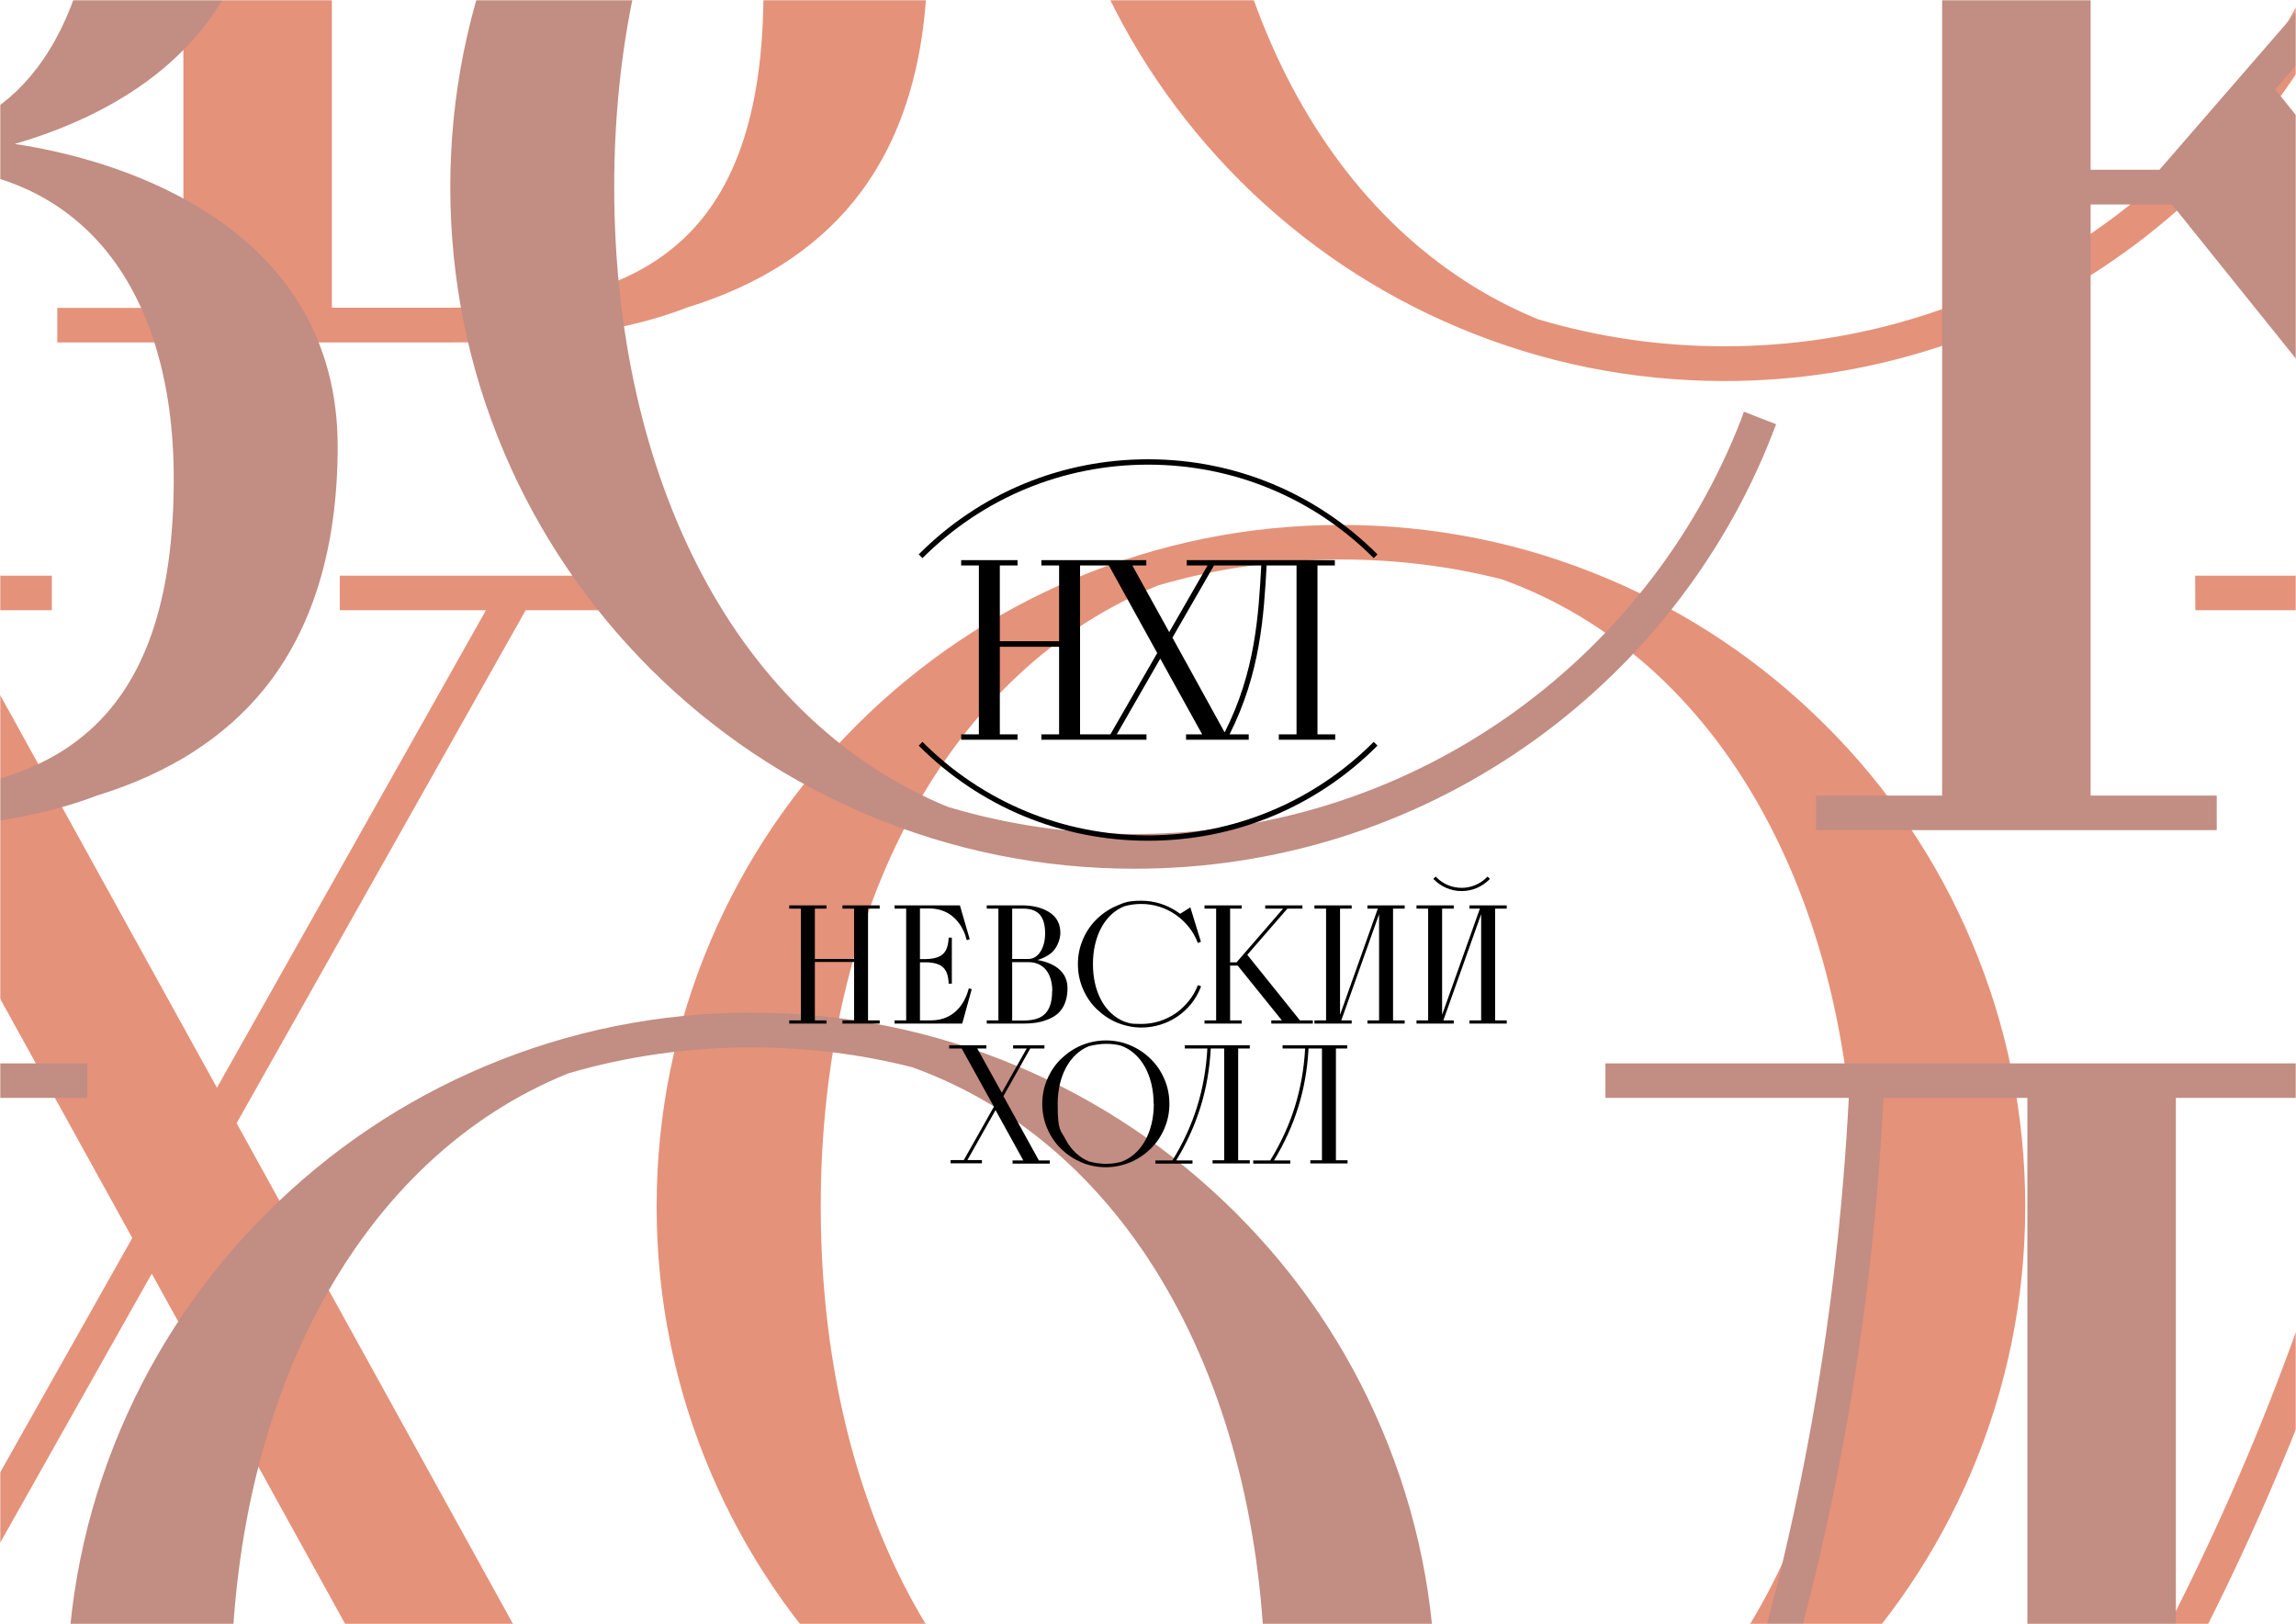
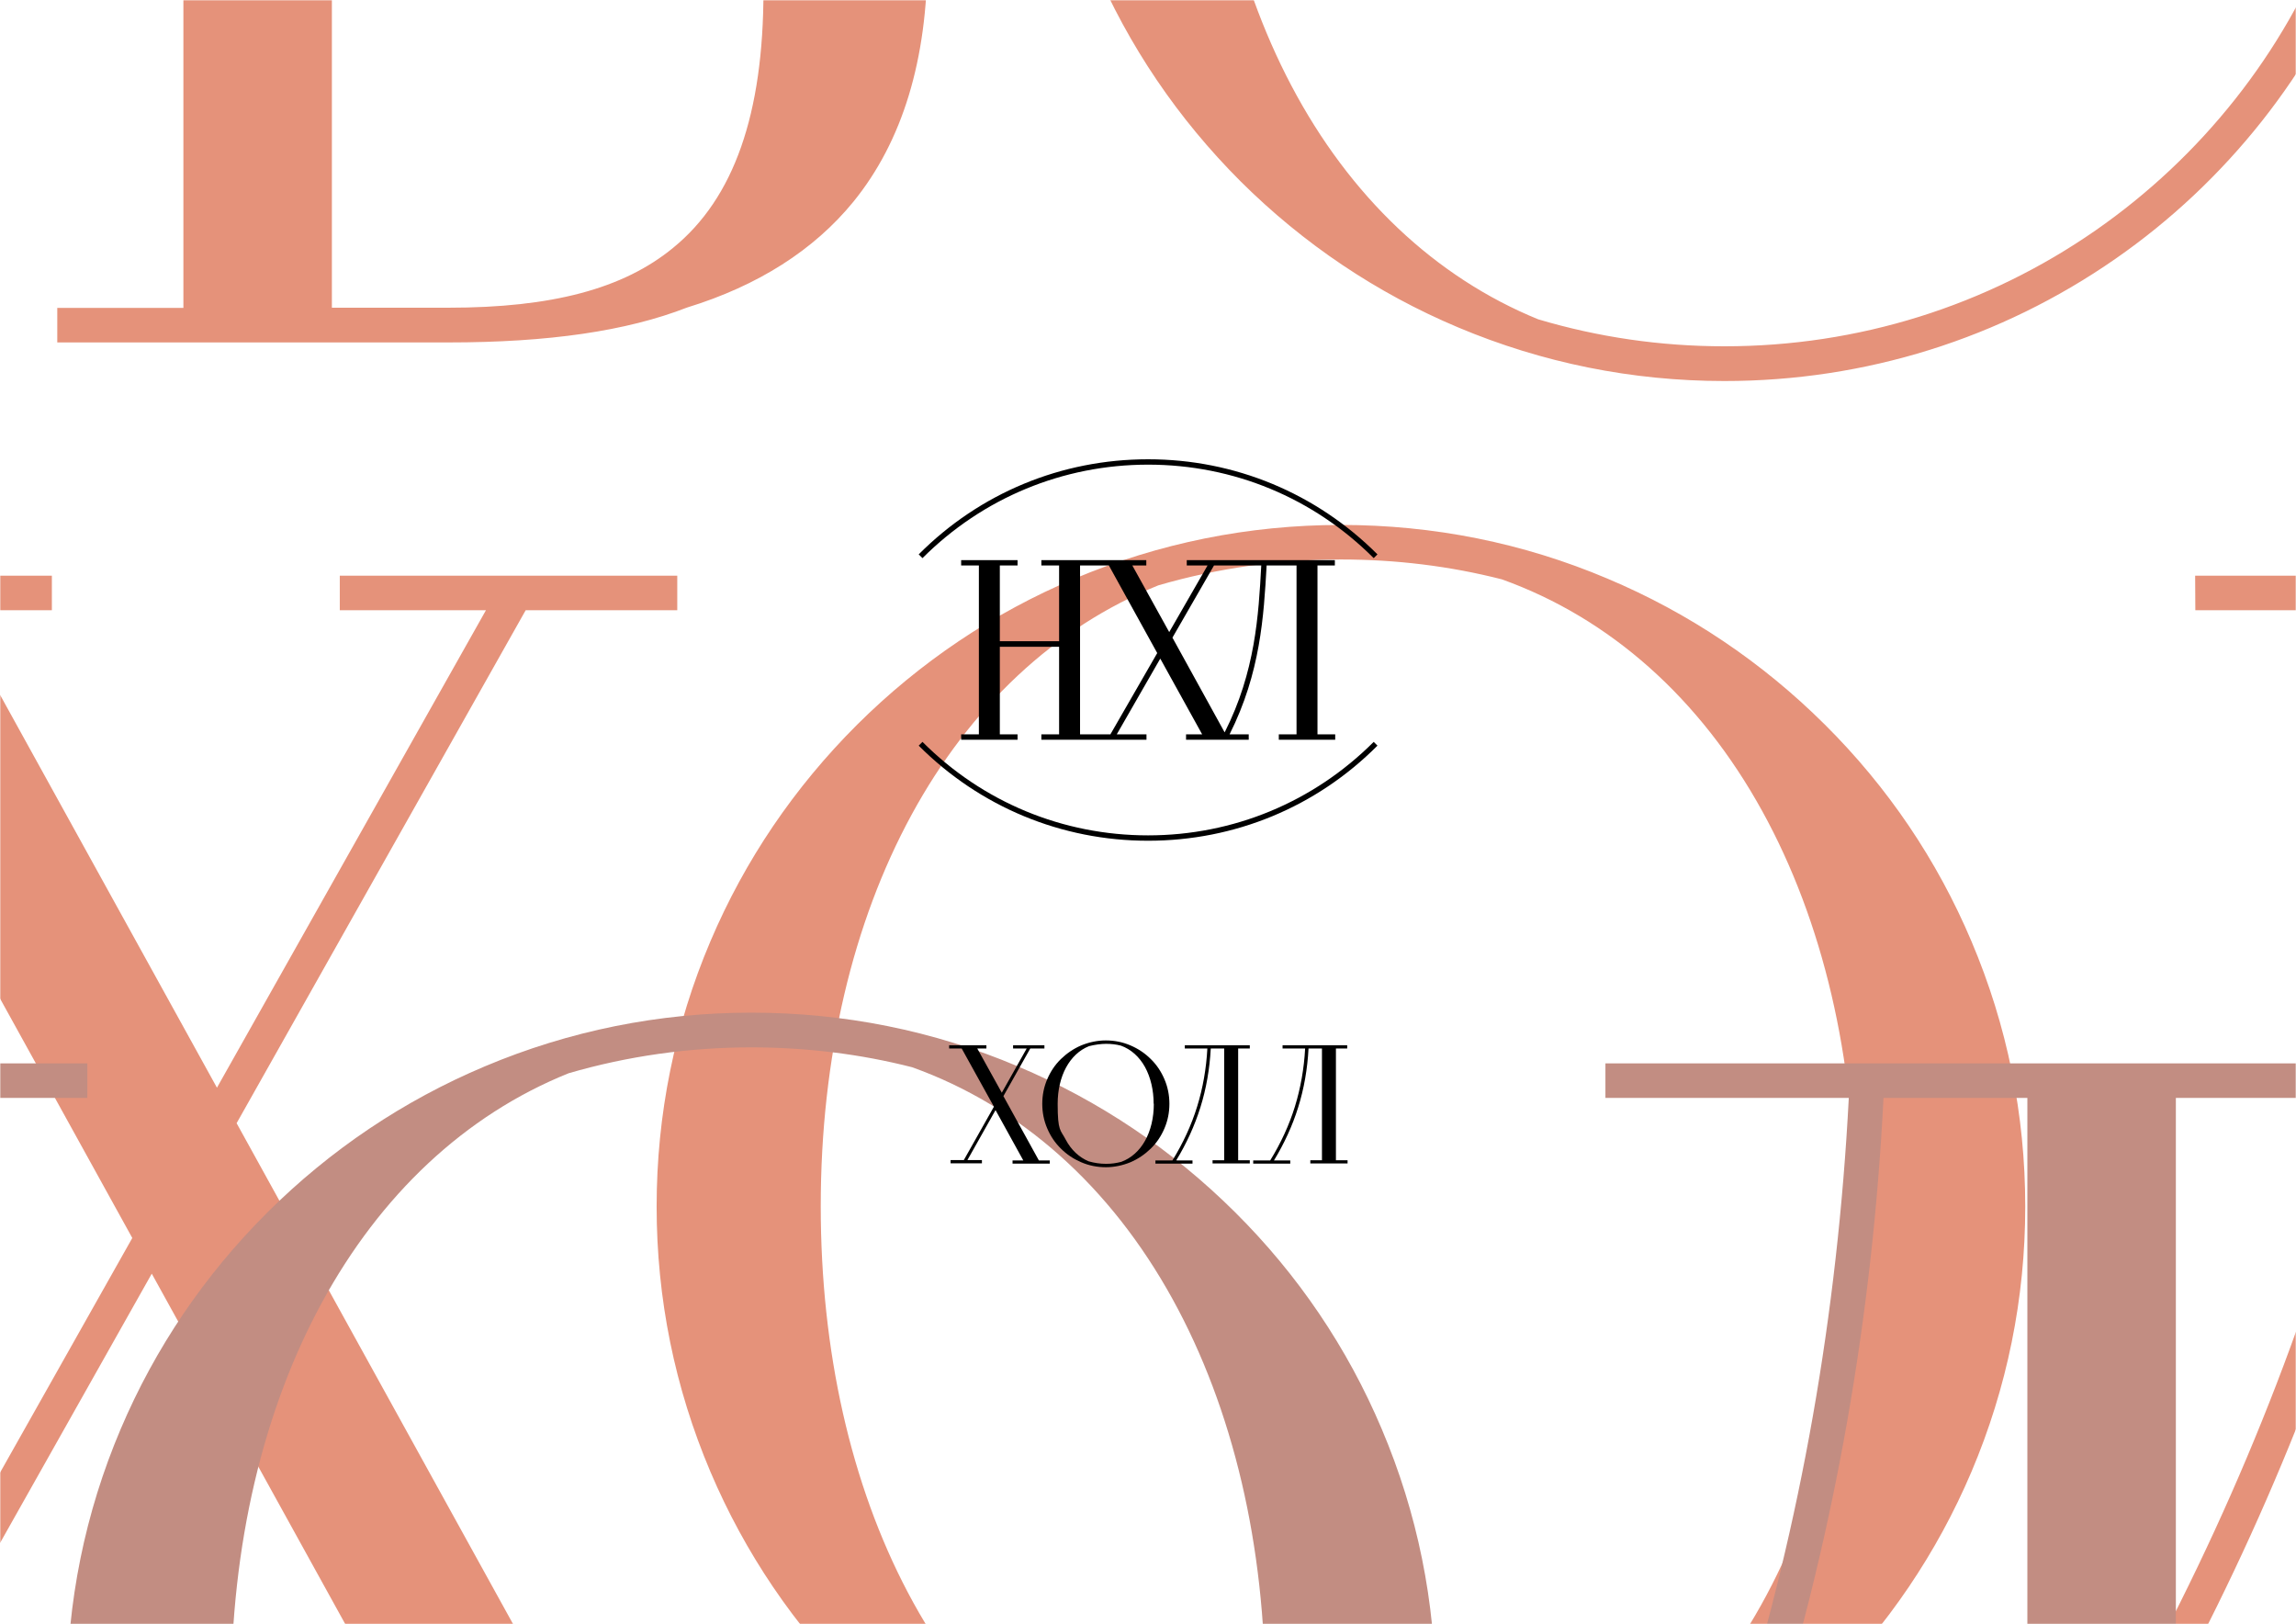
<svg xmlns="http://www.w3.org/2000/svg" width="960" height="679" viewBox="0 0 960 679" fill="none">
  <rect width="960" height="679" fill="white" />
  <mask id="mask0_249_52" style="mask-type:luminance" maskUnits="userSpaceOnUse" x="0" y="0" width="960" height="679">
    <path d="M960 0H0V679H960V0Z" fill="white" />
  </mask>
  <g mask="url(#mask0_249_52)">
    <path d="M98.934 469.55L219.801 255.099H283.178V240.662H142.072V255.099H203.191L90.71 454.71L-19.514 255.099H21.689V240.662H-145.863V255.099H-89.663L55.313 517.537L-79.987 757.554H-139.413V771.991H1.693V757.554H-63.377L63.456 532.457L188.435 758.764H140.298V773.2H307.851V758.764H258.585L98.934 469.55ZM775.595 504.31C775.595 442.209 762.21 385.108 736.811 339.057C710.848 291.956 673.193 258.406 627.958 242.195C606.188 236.63 583.53 233.888 560.712 233.888C534.668 233.888 509.027 237.517 484.353 244.695C397.271 279.697 343.167 379.14 343.167 504.31C343.167 564.718 355.746 620.528 379.613 665.773C404.044 712.148 439.684 745.86 482.821 763.522C507.898 771.023 534.103 774.813 560.712 774.813C584.014 774.813 607.075 771.91 629.249 766.103C719.556 733.198 775.595 632.948 775.595 504.31ZM824.296 615.286C809.863 649.24 789.222 679.645 763.016 705.857C736.73 731.988 706.171 752.554 672.064 766.91C636.828 781.749 599.334 789.33 560.712 789.33C522.089 789.33 484.595 781.83 449.359 766.91C415.252 752.554 384.693 731.988 358.407 705.857C332.121 679.726 311.479 649.24 297.046 615.286C282.129 580.122 274.55 542.861 274.55 504.391C274.55 465.92 282.129 428.579 297.046 393.496C311.479 359.542 332.121 329.136 358.407 302.925C384.693 276.794 415.252 256.228 449.359 241.872C484.595 227.032 522.089 219.451 560.712 219.451C599.334 219.451 636.828 226.952 672.064 241.872C706.171 256.228 736.73 276.794 763.016 302.925C789.302 329.056 809.944 359.542 824.296 393.496C839.213 428.66 846.793 465.92 846.793 504.391C846.793 542.781 839.213 580.122 824.296 615.286ZM1647.55 255.099V240.662H1356.22V255.099H1457.98C1453.38 345.105 1437.9 432.854 1411.94 516.085C1385.73 600.043 1348.16 681.662 1300.26 758.764H1223.34V773.2H1308.25H1390.89V758.764H1317.28C1363.64 682.871 1400.09 602.704 1425.73 520.36C1452.09 435.757 1467.82 346.557 1472.41 255.099H1532.56V758.764H1479.83V773.2H1647.38V758.764H1594.65V255.099H1647.55ZM917.829 240.662H1209.07V255.099H1156.34V758.764H1209.07V773.2H1041.52V758.764H1094.25V255.099H1034.1C1029.5 346.557 1013.78 435.757 987.414 520.36C961.773 602.704 925.247 682.871 878.965 758.764H952.581V773.2H870.015H785.029V758.764H861.951C909.847 681.662 947.421 600.043 973.626 516.085C999.59 432.934 1014.99 345.186 1019.67 255.099H917.91L917.829 240.662Z" fill="#E5927A" />
    <path d="M-57.167 -15.807L-58.054 -11.533L-62.086 2.984C-74.342 40.89 -114.9 128.719 -226.333 128.719H-276.163V-132.267H-238.024C-206.094 -130.009 -184.565 -122.428 -170.455 -108.314C-156.102 -93.958 -148.604 -72.344 -146.91 -40.245L-146.749 -36.454H-132.477V-243.566H-146.749L-146.91 -239.775C-150.539 -171.222 -180.131 -146.946 -259.875 -146.946V-146.865H-276.163V-375.027H-235.202C-188.113 -375.027 -148.684 -359.622 -117.964 -329.217C-92.968 -304.457 -79.26 -275.342 -72.165 -255.179L-65.634 -232.92L-51.765 -236.952L-96.435 -389.463H-390.982V-375.027H-338.249V128.638H-390.982V143.075H-86.034L-42.976 -11.936L-51.039 -14.194L-57.167 -15.807ZM1197.86 -166.544L1378.56 -374.946H1446.61V-389.382H1279.06V-374.946H1359.45L1149.57 -132.913H1120.78V-374.946H1173.51V-389.382H1005.96V-374.946H1058.69V128.719H1005.96V143.155H1173.51V128.719H1120.78V-118.476H1154.81L1156.18 -116.782L1353.48 128.719H1305.67V143.155H1492.98V128.719H1435.24L1197.86 -166.544ZM319.221 -3.871C319.221 -44.519 308.981 -78.07 289.549 -100.814C271.003 -122.509 244.556 -134.042 213.11 -134.042H138.767V128.638H187.469C230.768 128.638 260.602 120.735 281.405 103.637C306.884 82.909 319.221 47.665 319.221 -3.871ZM138.767 -148.478H213.029C232.703 -148.478 251.007 -159.285 264.553 -178.884C278.986 -199.853 286.968 -229.694 286.968 -262.922C286.968 -298.166 280.76 -323.975 267.939 -341.798C251.974 -364.058 225.688 -374.946 187.469 -374.946H138.767V-148.478ZM371.47 -77.344C382.275 -60.004 387.758 -39.841 387.758 -17.421C387.758 24.841 377.356 59.117 356.795 84.361C340.346 104.524 316.963 119.444 287.291 128.558C262.053 138.397 229.397 143.155 187.55 143.155H23.948V128.719H76.681V-374.946H23.948V-389.382H27.98C44.509 -389.382 189.162 -389.382 190.049 -389.382C198.435 -389.382 242.46 -388.495 283.017 -370.752C304.385 -361.397 321.398 -348.896 333.412 -333.491C348.087 -314.78 355.505 -291.876 355.505 -265.341C355.505 -228.484 342.04 -198.401 315.431 -175.738C295.677 -158.963 271.971 -149.285 252.7 -143.72C271.971 -140.816 303.82 -133.558 332.203 -115.653C349.055 -105.088 362.198 -92.184 371.47 -77.344ZM974.433 -27.986C964.677 -2.984 951.212 20.485 934.44 41.616C917.83 62.585 898.237 80.974 876.224 96.297C830.587 127.993 776.886 144.768 721.008 144.768C694.4 144.768 668.275 140.978 643.118 133.477C600.061 115.895 564.341 82.103 539.91 35.728C516.123 -9.436 503.545 -65.327 503.545 -125.735C503.545 -250.905 557.649 -350.347 644.731 -385.35C669.323 -392.528 695.045 -396.157 721.089 -396.157C776.805 -396.157 830.425 -379.462 875.982 -347.928C897.914 -332.685 917.507 -314.377 934.118 -293.489C950.889 -272.439 964.354 -249.05 974.111 -224.129L975.562 -220.338L989.028 -225.661L941.213 -380.188L895.576 -351.477C891.786 -354.38 887.916 -357.203 884.126 -359.784C836.07 -393.012 779.708 -410.594 721.008 -410.594C682.386 -410.594 644.892 -403.093 609.656 -388.173C575.549 -373.817 544.989 -353.251 518.704 -327.12C492.418 -300.989 471.776 -270.503 457.423 -236.549C442.507 -201.385 434.927 -164.124 434.927 -125.654C434.927 -87.183 442.507 -49.842 457.423 -14.759C471.857 19.195 492.498 49.6 518.704 75.812C544.989 101.943 575.549 122.509 609.656 136.865C644.892 151.704 682.386 159.286 721.008 159.286C779.869 159.286 836.392 141.623 884.449 108.234C907.59 92.184 928.232 72.747 945.729 50.649C963.387 28.309 977.578 3.629 987.818 -22.744L989.27 -26.534L975.804 -31.776L974.433 -27.986ZM2162.62 -453.5C2209.55 -453.5 2253.73 -471.808 2286.87 -504.955L2289.7 -507.778L2279.46 -518.021L2276.63 -515.198C2246.16 -484.712 2205.68 -467.936 2162.62 -467.936C2119.56 -467.936 2079.01 -484.712 2048.61 -515.198L2045.79 -518.021L2035.55 -507.778L2038.37 -504.955C2071.51 -471.808 2115.61 -453.5 2162.62 -453.5ZM2365.57 -374.946V-389.382H2198.02V-374.946H2244.54L2074.49 102.991V-374.946H2127.22V-389.382H1959.67V-374.946H2012.4V128.719H1959.67V143.155H2127.22V128.719H2080.7L2250.75 -349.218V128.719H2198.02V143.155H2365.57V128.719H2312.84V-374.946H2365.57ZM1738.5 -374.946H1785.02L1615.05 102.991V-374.946H1667.78V-389.382H1500.23V-374.946H1552.97V128.719H1500.23V143.155H1667.78V128.719H1621.26L1791.23 -349.218V128.719H1738.5V143.155H1906.05V128.719H1853.32V-374.946H1906.05V-389.382H1738.5V-374.946ZM-625.54 -389.382H-457.987V-374.946H-510.72V128.719H-457.987V143.155H-625.54V128.719H-572.807V-133.961H-749.067V128.719H-696.334V143.155H-863.887V128.719H-811.154V-374.946H-863.887V-389.382H-696.334V-374.946H-749.067V-148.478H-572.807V-374.946H-625.54V-389.382Z" fill="#E5927A" />
    <path d="M-147.718 673.435L-26.851 458.984H36.525V444.548H-104.58V458.984H-43.461L-155.942 658.595L-266.166 458.984H-224.963V444.548H-392.516V458.984H-336.315L-191.34 721.422L-326.559 961.439H-385.984V975.876H-244.879V961.439H-309.949L-183.115 736.343L-58.136 962.649H-106.273V977.086H61.279V962.649H12.013L-147.718 673.435ZM529.023 708.276C529.023 646.175 515.638 589.074 490.239 543.023C464.276 495.922 426.621 462.372 381.387 446.161C359.616 440.596 336.959 437.854 314.14 437.854C288.096 437.854 262.455 441.483 237.782 448.661C150.7 483.663 96.596 583.106 96.596 708.276C96.596 768.684 109.174 824.494 133.041 869.739C157.473 916.114 193.112 949.826 236.25 967.488C261.326 974.989 287.531 978.779 314.14 978.779C337.442 978.779 360.503 975.876 382.677 970.069C472.904 937.164 529.023 836.834 529.023 708.276ZM577.725 819.171C563.292 853.125 542.65 883.531 516.445 909.742C490.159 935.873 459.599 956.439 425.492 970.795C390.256 985.635 352.762 993.216 314.14 993.216C275.517 993.216 238.024 985.715 202.788 970.795C168.68 956.439 138.121 935.873 111.835 909.742C85.549 883.611 64.907 853.125 50.474 819.171C35.558 784.007 27.978 746.747 27.978 708.276C27.978 669.806 35.558 632.464 50.474 597.381C64.907 563.427 85.549 533.022 111.835 506.81C138.121 480.679 168.68 460.113 202.788 445.758C238.024 430.918 275.517 423.337 314.14 423.337C352.762 423.337 390.256 430.837 425.492 445.758C459.599 460.113 490.159 480.679 516.445 506.81C542.731 532.941 563.372 563.427 577.725 597.381C592.642 632.545 600.221 669.806 600.221 708.276C600.221 746.747 592.642 784.007 577.725 819.171ZM1400.89 458.984V444.548H1109.65V458.984H1211.41C1206.81 548.991 1191.33 636.739 1165.37 719.971C1139.16 803.928 1101.59 885.547 1053.69 962.649H976.771V977.086H1061.68H1144.32V962.649H1070.71C1117.07 886.757 1153.52 806.59 1179.16 724.245C1205.52 639.642 1221.25 550.442 1225.84 458.984H1285.99V962.649H1233.26V977.086H1400.81V962.649H1348.16V458.984H1400.89ZM671.257 444.548H962.499V458.984H909.766V962.649H962.499V977.086H794.946V962.649H847.679V458.984H787.528C782.932 550.442 767.209 639.642 740.842 724.245C715.202 806.59 678.675 886.757 632.393 962.649H706.009V977.086H623.362H538.376V962.649H615.299C663.194 885.547 700.768 803.928 726.974 719.971C752.937 636.82 768.338 549.071 773.014 458.984H671.257V444.548Z" fill="#C28D82" />
-     <path d="M-303.82 188.078L-304.707 192.352L-308.738 206.87C-320.994 244.776 -361.552 332.604 -472.985 332.604H-522.815V71.618H-484.676C-452.746 73.876 -431.218 81.457 -417.107 95.571C-402.755 109.927 -395.256 131.542 -393.563 163.641L-393.401 167.431H-379.13V-39.519H-393.401L-393.563 -35.728C-397.191 32.825 -426.783 57.101 -506.528 57.101V57.182H-522.815V-170.98H-481.854C-434.765 -170.98 -395.337 -155.576 -364.616 -125.17C-339.62 -100.41 -325.913 -71.295 -318.817 -51.133L-312.286 -28.873L-298.417 -32.906L-343.007 -185.497H-637.554V-171.06H-584.821V332.604H-637.554V347.041H-332.605L-289.548 192.03L-297.611 189.772L-303.82 188.078ZM951.292 37.341L1131.99 -171.06H1200.04V-185.497H1032.49V-171.06H1112.88L902.913 70.973H874.128V-171.06H926.861V-185.497H759.308V-171.06H812.041V332.604H759.308V347.041H926.861V332.604H874.128V85.49H908.154L909.525 87.184L1106.83 332.685H1059.02V347.122H1246.32V332.685H1188.59L951.292 37.341ZM72.649 200.095C72.649 159.447 62.409 125.896 42.977 103.153C24.432 81.457 -2.016 69.924 -33.462 69.924H-107.804V332.604H-59.103C-15.804 332.604 14.03 324.701 34.833 307.603C60.232 286.795 72.649 251.631 72.649 200.095ZM-107.804 55.407H-33.542C-13.868 55.407 4.435 44.6 17.981 25.002C32.414 4.033 40.397 -25.808 40.397 -59.036C40.397 -94.281 34.188 -120.089 21.368 -137.913C5.403 -160.173 -20.883 -171.06 -59.103 -171.06H-107.804V55.407ZM124.899 126.622C135.703 143.962 141.186 164.125 141.186 186.546C141.186 228.807 130.785 263.083 110.224 288.327C93.775 308.49 70.392 323.41 40.719 332.524C15.32 342.282 -17.255 347.122 -59.103 347.122H-222.624V332.685H-169.891V-170.98H-222.624V-185.497H-218.592C-202.063 -185.497 -57.409 -185.497 -56.523 -185.497C-48.137 -185.497 -4.112 -184.61 36.446 -166.867C57.813 -157.511 74.826 -145.01 86.841 -129.606C101.515 -110.895 108.934 -87.99 108.934 -61.456C108.934 -24.599 95.468 5.484 68.86 28.147C49.105 44.923 25.399 54.601 6.128 60.166C25.399 63.069 57.249 70.328 85.631 88.232C102.402 98.797 115.626 111.702 124.899 126.622ZM727.781 175.9C718.025 200.901 704.559 224.371 687.788 245.501C671.178 266.471 651.584 284.859 629.572 300.183C583.935 331.879 530.234 348.654 474.356 348.654C447.748 348.654 421.623 344.863 396.466 337.363C353.409 319.781 317.689 285.988 293.257 239.614C269.39 194.369 256.812 138.558 256.812 78.151C256.812 -47.019 310.916 -146.462 397.998 -181.464C422.591 -188.642 448.312 -192.272 474.356 -192.272C530.073 -192.272 583.693 -175.577 629.25 -144.042C651.181 -128.799 670.775 -110.492 687.385 -89.603C704.156 -68.553 717.622 -45.164 727.378 -20.243L728.83 -16.453L742.295 -21.776L694.48 -176.303L648.843 -147.591C645.053 -150.495 641.183 -153.317 637.393 -155.898C589.337 -189.126 532.975 -206.708 474.275 -206.708C435.653 -206.708 398.159 -199.208 362.923 -184.287C328.816 -169.931 298.257 -149.365 271.971 -123.235C245.685 -97.104 225.043 -66.618 210.691 -32.663C195.855 2.42 188.275 39.761 188.275 78.231C188.275 116.702 195.854 154.043 210.771 189.126C225.204 223.08 245.846 253.486 272.051 279.697C298.337 305.828 328.897 326.394 363.004 340.75C398.24 355.59 435.734 363.171 474.356 363.171C533.217 363.171 589.74 345.509 637.796 312.119C660.938 296.07 681.579 276.633 699.076 254.534C716.735 232.194 730.926 207.515 741.166 181.142L742.617 177.351L729.152 172.109L727.781 175.9ZM1915.97 -249.614C1962.9 -249.614 2007.08 -267.922 2040.22 -301.07L2043.04 -303.893L2032.8 -314.135L2029.98 -311.312C1999.5 -280.826 1959.03 -264.051 1915.97 -264.051C1872.91 -264.051 1832.35 -280.826 1801.96 -311.312L1799.13 -314.135L1788.89 -303.893L1791.72 -301.07C1824.94 -267.842 1869.04 -249.614 1915.97 -249.614ZM2118.92 -171.06V-185.497H1951.37V-171.06H1997.89L1827.84 306.877V-171.06H1880.57V-185.497H1713.02V-171.06H1765.75V332.604H1713.02V347.041H1880.57V332.604H1834.05L2004.1 -145.333V332.604H1951.37V347.041H2118.92V332.604H2066.19V-171.06H2118.92ZM1491.93 -171.06H1538.45L1368.4 306.877V-171.06H1421.13V-185.497H1253.58V-171.06H1306.31V332.604H1253.58V347.041H1421.13V332.604H1374.61L1544.66 -145.333V332.604H1491.93V347.041H1659.48V332.604H1606.75V-171.06H1659.48V-185.497H1491.93V-171.06ZM-872.192 -185.497H-704.639V-171.06H-757.373V332.604H-704.639V347.041H-872.192V332.604H-819.459V69.924H-995.72V332.604H-942.987V347.041H-1110.54V332.604H-1057.81V-171.06H-1110.54V-185.497H-942.987V-171.06H-995.72V55.407H-819.459V-171.06H-872.192V-185.497Z" fill="#C28D82" />
  </g>
  <path d="M419.545 458.234L430.775 438.319H436.69V436.971H423.588V438.319H429.278L418.871 456.812L408.614 438.319H412.432V436.971H396.859V438.319H402.1L415.577 462.651L402.999 484.962H397.458V486.31H410.56V484.962H404.496L416.25 464.074L427.855 485.112H423.363V486.46H438.936V485.112H434.369L419.545 458.234ZM482.36 461.453C482.36 455.688 481.087 450.373 478.766 446.105C476.37 441.763 472.851 438.618 468.659 437.121C466.637 436.597 464.541 436.372 462.445 436.372C460.348 436.372 457.653 436.747 455.332 437.346C447.246 440.565 442.23 449.849 442.23 461.453C442.23 473.058 443.428 472.235 445.599 476.427C447.845 480.695 451.214 483.839 455.182 485.486C457.503 486.16 459.974 486.535 462.445 486.535C464.915 486.535 466.712 486.235 468.808 485.711C477.194 482.641 482.435 473.358 482.435 461.379M486.852 471.785C485.504 474.93 483.632 477.775 481.162 480.171C478.691 482.566 475.846 484.513 472.702 485.861C469.407 487.208 465.963 487.957 462.37 487.957C458.776 487.957 455.332 487.283 452.038 485.861C448.893 484.513 446.048 482.641 443.578 480.171C441.107 477.775 439.235 474.93 437.888 471.785C436.465 468.491 435.791 465.047 435.791 461.453C435.791 457.86 436.465 454.416 437.888 451.121C439.235 447.977 441.107 445.132 443.578 442.736C446.048 440.34 448.893 438.394 452.038 437.046C455.332 435.698 458.776 434.95 462.37 434.95C465.963 434.95 469.407 435.624 472.702 437.046C475.846 438.394 478.691 440.265 481.162 442.736C483.632 445.132 485.504 447.977 486.852 451.121C488.274 454.416 488.948 457.86 488.948 461.453C488.948 465.047 488.274 468.491 486.852 471.785ZM563.293 438.319V436.971H536.265V438.319H545.699C545.25 446.704 543.827 454.79 541.431 462.576C539.036 470.363 535.517 477.925 531.099 485.112H523.987V486.46H531.848H539.485V485.112H532.672C536.939 478.074 540.383 470.662 542.779 462.951C545.25 455.09 546.672 446.854 547.121 438.319H552.737V485.037H547.87V486.385H563.443V485.037H558.576V438.319H563.443H563.293ZM495.537 436.971H522.564V438.319H517.698V485.037H522.564V486.385H506.992V485.037H511.858V438.319H506.243C505.794 446.779 504.371 455.09 501.901 462.951C499.505 470.587 496.136 477.999 491.793 485.112H498.606V486.46H490.97H483.108V485.112H490.221C494.638 477.925 498.157 470.363 500.553 462.576C502.949 454.865 504.371 446.704 504.82 438.319H495.387V436.971H495.537Z" fill="black" />
-   <path d="M405.019 413.163V413.537C404.944 413.537 404.57 414.885 404.57 414.885C403.446 418.404 399.628 426.564 389.296 426.564H384.654V402.307H388.173C391.168 402.532 393.115 403.205 394.462 404.553C395.81 405.901 396.484 407.922 396.633 410.842V411.216H397.981V391.975H396.633V392.349C396.259 398.713 393.564 400.959 386.152 400.959H384.654V379.771H388.473C392.815 379.771 396.484 381.194 399.329 384.039C401.65 386.36 402.922 389.055 403.596 390.927L404.195 393.023L405.468 392.649L401.35 378.499H374.023V379.846H378.889V426.564H374.023V427.912H402.323L406.291 413.537L405.543 413.313L404.944 413.163H405.019ZM521.515 399.162L538.286 379.846H544.574V378.499H529.002V379.846H536.489L517.023 402.307H514.327V379.846H519.194V378.499H503.621V379.846H508.488V426.564H503.621V427.912H519.194V426.564H514.327V403.655H517.472L517.622 403.804L535.965 426.564H531.547V427.912H548.917V426.564H543.526L521.515 399.162ZM439.983 414.286C439.983 410.543 439.009 407.398 437.212 405.302C435.49 403.28 433.02 402.232 430.1 402.232H423.212V426.639H427.704C431.747 426.639 434.517 425.891 436.389 424.318C438.785 422.372 439.908 419.078 439.908 414.361M423.212 400.884H430.1C431.897 400.884 433.619 399.911 434.891 398.039C436.239 396.093 436.988 393.323 436.988 390.253C436.988 387.183 436.389 384.563 435.191 382.916C433.694 380.82 431.298 379.846 427.704 379.846H423.212V400.884ZM444.849 407.473C445.822 409.12 446.346 410.992 446.346 413.013C446.346 416.906 445.373 420.126 443.501 422.447C442.004 424.318 439.833 425.666 437.063 426.564C434.742 427.463 431.672 427.912 427.779 427.912H412.581V426.564H417.447V379.846H412.581V378.499H412.955C414.452 378.499 427.929 378.499 428.003 378.499C428.752 378.499 432.87 378.573 436.613 380.221C438.635 381.119 440.207 382.242 441.33 383.665C442.678 385.387 443.352 387.558 443.352 390.028C443.352 392.499 442.079 396.243 439.608 398.339C437.736 399.911 435.565 400.81 433.768 401.334C435.565 401.633 438.485 402.307 441.18 403.954C442.753 404.927 443.951 406.125 444.849 407.548M500.776 412.04C499.878 414.361 498.605 416.532 497.033 418.479C495.46 420.425 493.664 422.147 491.642 423.57C487.375 426.49 482.433 428.062 477.192 428.062C471.952 428.062 472.326 427.688 469.93 427.014C465.962 425.367 462.593 422.222 460.347 417.955C458.101 413.762 456.978 408.596 456.978 402.981C456.978 391.376 461.994 382.092 470.08 378.873C472.401 378.199 474.722 377.9 477.192 377.9C482.358 377.9 487.375 379.472 491.567 382.392C493.589 383.814 495.46 385.536 496.958 387.408C498.53 389.355 499.803 391.526 500.701 393.847L500.851 394.221L502.124 393.697L497.706 379.322L493.439 382.017C493.065 381.718 492.765 381.493 492.391 381.269C487.899 378.199 482.658 376.552 477.267 376.552C471.877 376.552 470.23 377.226 466.935 378.648C463.791 379.996 460.946 381.868 458.475 384.338C456.004 386.734 454.133 389.579 452.785 392.724C451.363 396.018 450.689 399.462 450.689 403.056C450.689 406.649 451.363 410.093 452.785 413.388C454.133 416.532 456.004 419.377 458.475 421.773C460.946 424.169 463.791 426.115 466.935 427.463C470.23 428.811 473.674 429.559 477.267 429.559C482.733 429.559 487.974 427.912 492.466 424.843C494.637 423.345 496.509 421.548 498.156 419.527C499.803 417.43 501.076 415.184 502.049 412.714L502.199 412.339L500.926 411.815L500.776 412.19V412.04ZM611.133 372.509C615.475 372.509 619.593 370.787 622.663 367.717L622.962 367.418L621.989 366.445L621.689 366.744C618.844 369.589 615.101 371.161 611.133 371.161C607.165 371.161 603.347 369.589 600.576 366.744L600.277 366.445L599.304 367.418L599.603 367.717C602.673 370.787 606.791 372.509 611.133 372.509ZM630 379.846V378.499H614.427V379.846H618.77L602.972 424.244V379.846H607.839V378.499H592.266V379.846H597.133V426.564H592.266V427.912H607.839V426.564H603.496L619.294 382.167V426.564H614.427V427.912H630V426.564H625.134V379.846H630ZM571.752 379.846H576.094L560.297 424.244V379.846H565.163V378.499H549.591V379.846H554.457V426.564H549.591V427.912H565.163V426.564H560.821L576.618 382.167V426.564H571.752V427.912H587.325V426.564H582.458V379.846H587.325V378.499H571.752V379.846ZM352.236 378.499H367.809V379.846H362.942V426.564H367.809V427.912H352.236V426.564H357.103V402.157H340.706V426.564H345.573V427.912H330V426.564H334.866V379.846H330V378.499H345.573V379.846H340.706V400.884H357.103V379.846H352.236V378.499Z" fill="black" />
  <path d="M558.127 236.397V234.151H496.21V236.397H504.895L488.873 264.249L473.45 236.397H479.29V234.151H435.416V236.397H442.828V268.067H418.047V236.397H425.459V234.151H401.875V236.397H409.287V306.999H401.875V309.245H425.459V306.999H418.047V270.388H442.828V306.999H435.416V309.245H479.364V306.999H466.936L485.129 275.329L502.649 306.999H495.91V309.245H522.115V306.999H514.104C527.056 281.244 528.404 257.51 529.601 236.397H542.105V306.999H534.693V309.245H558.276V306.999H550.864V236.397H558.276H558.127ZM464.391 306.999H451.588V236.397H463.642L483.857 273.008L464.316 306.924L464.391 306.999ZM512.007 306.1L490.22 266.569L507.59 236.397H527.355C526.232 257.211 524.885 280.795 512.082 306.1H512.007Z" fill="black" />
  <path d="M480.038 349.225C444.4 349.225 410.934 335.374 385.703 310.143L384.131 311.715C409.736 337.321 443.801 351.471 480.038 351.471C516.275 351.471 550.34 337.396 575.945 311.715L574.373 310.143C549.217 335.299 515.676 349.225 480.038 349.225Z" fill="black" />
  <path d="M480.038 194.246C515.676 194.246 549.142 208.097 574.373 233.328L575.945 231.755C550.34 206.15 516.275 192 480.038 192C443.801 192 409.736 206.075 384.131 231.755L385.703 233.328C410.859 208.172 444.4 194.246 480.038 194.246Z" fill="black" />
</svg>